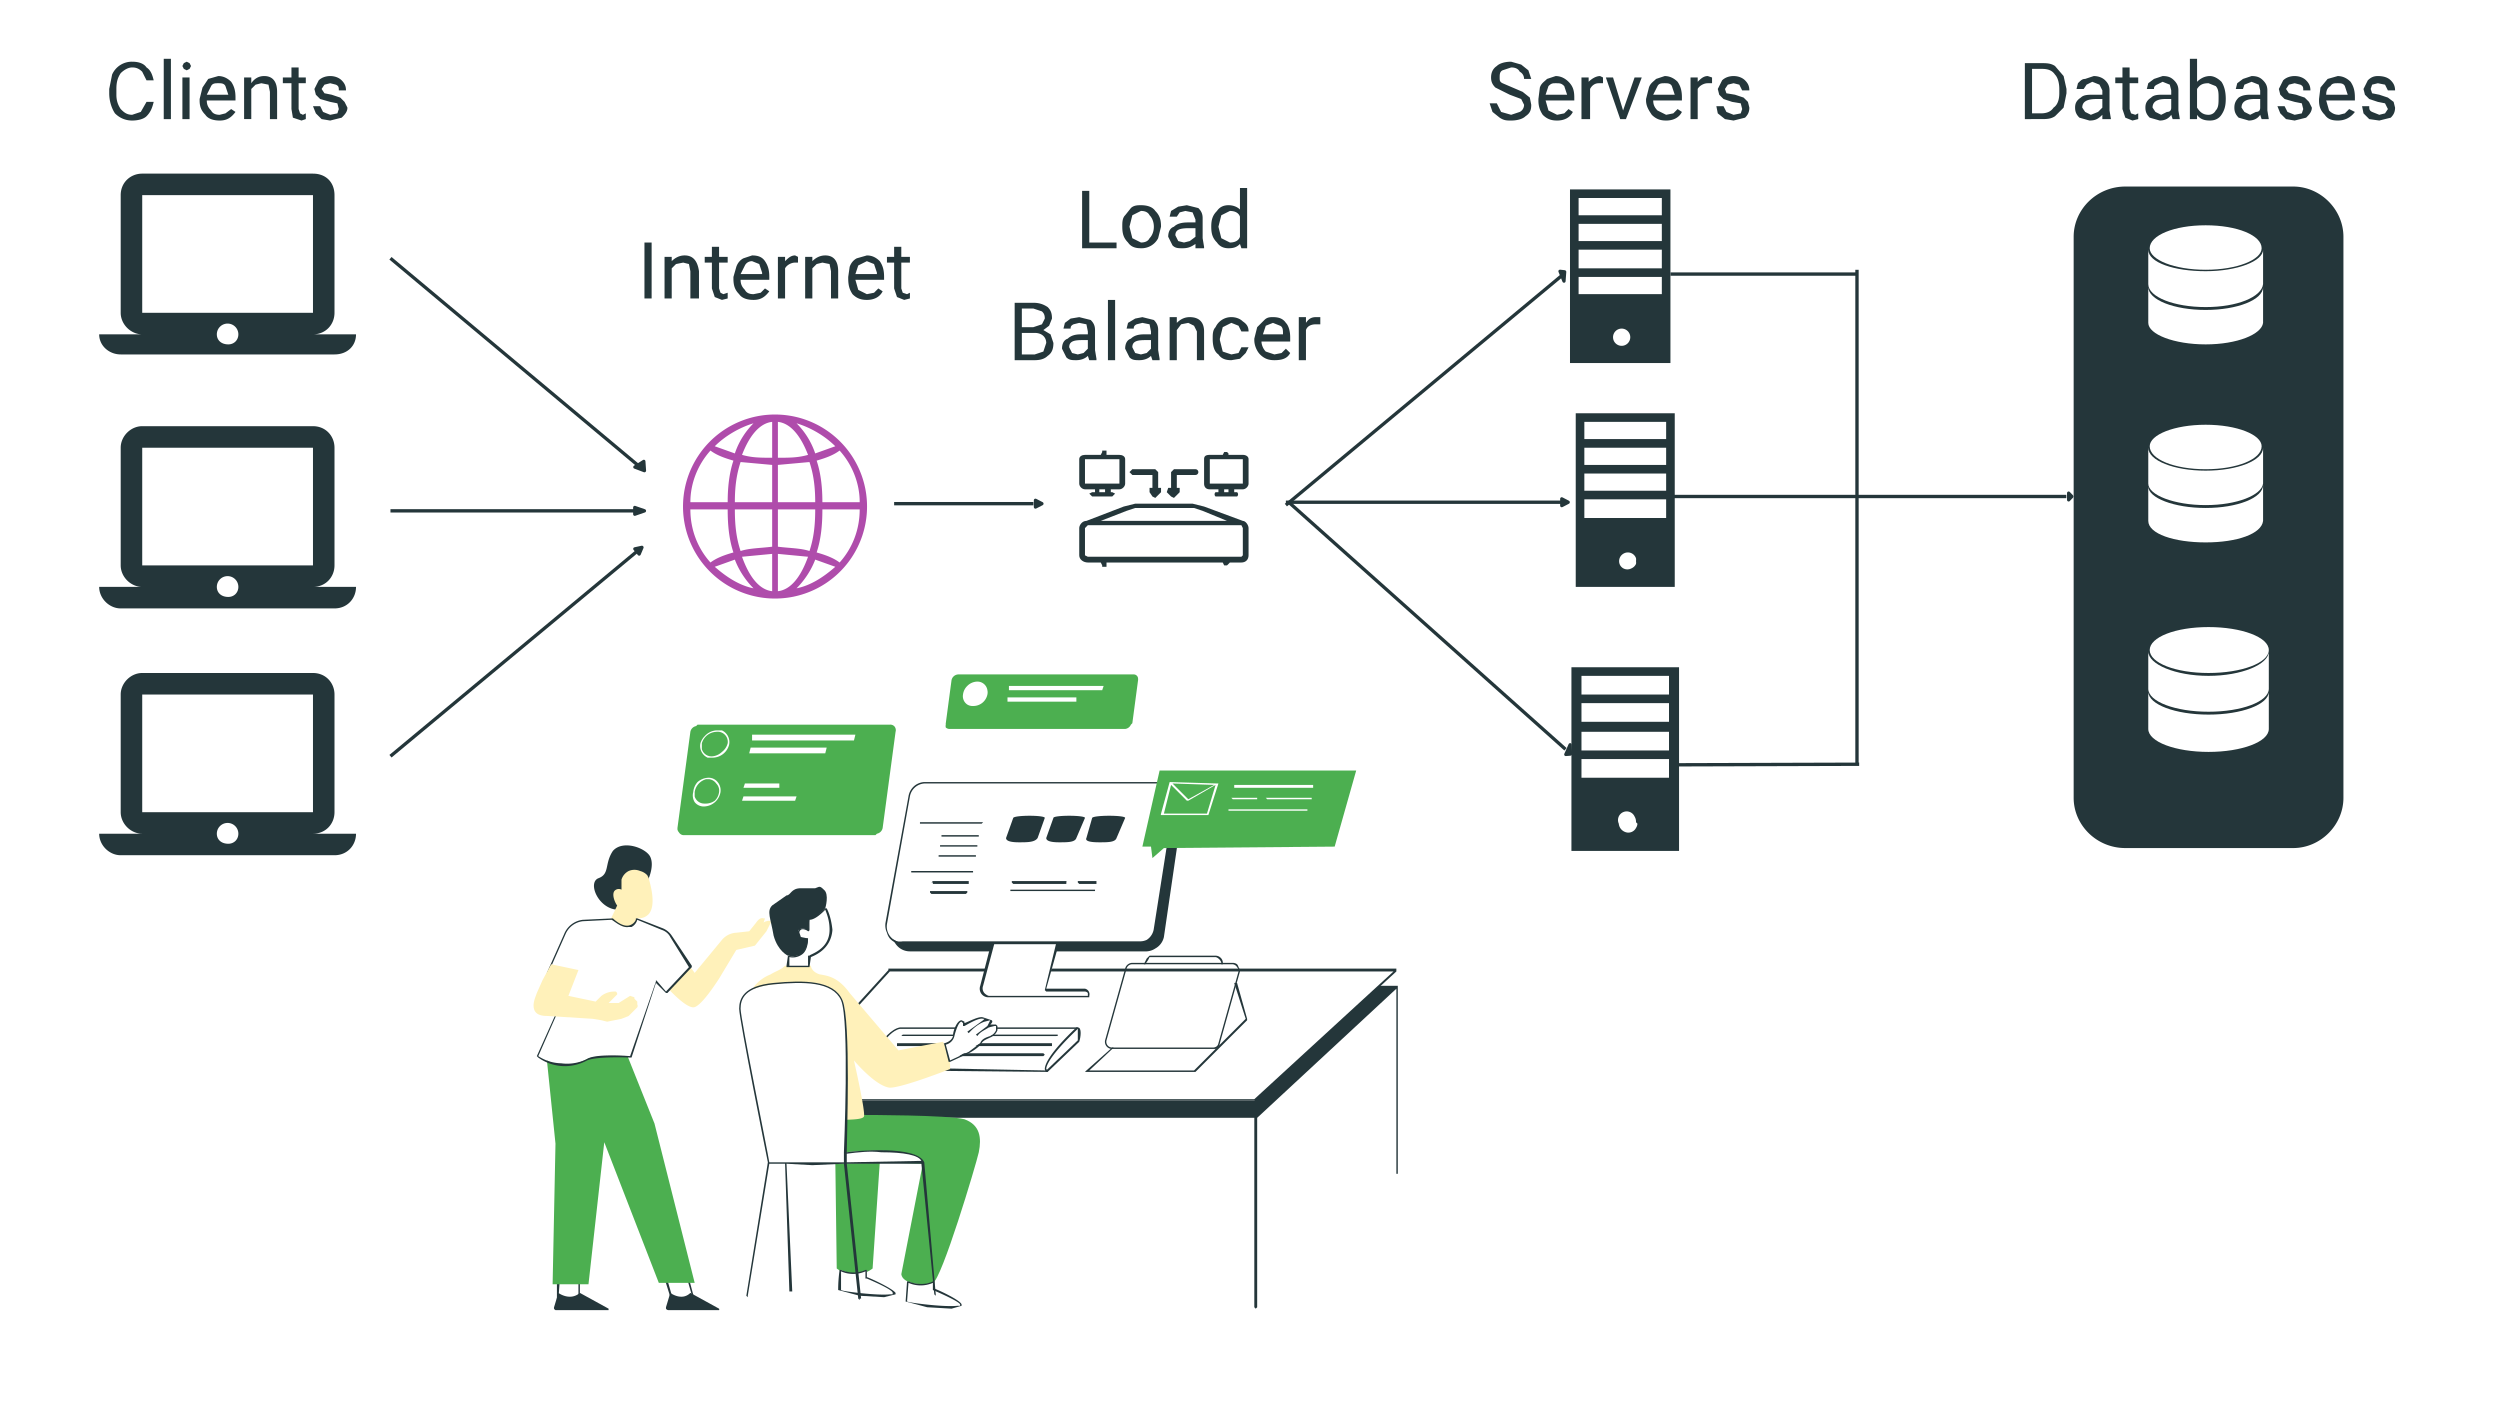
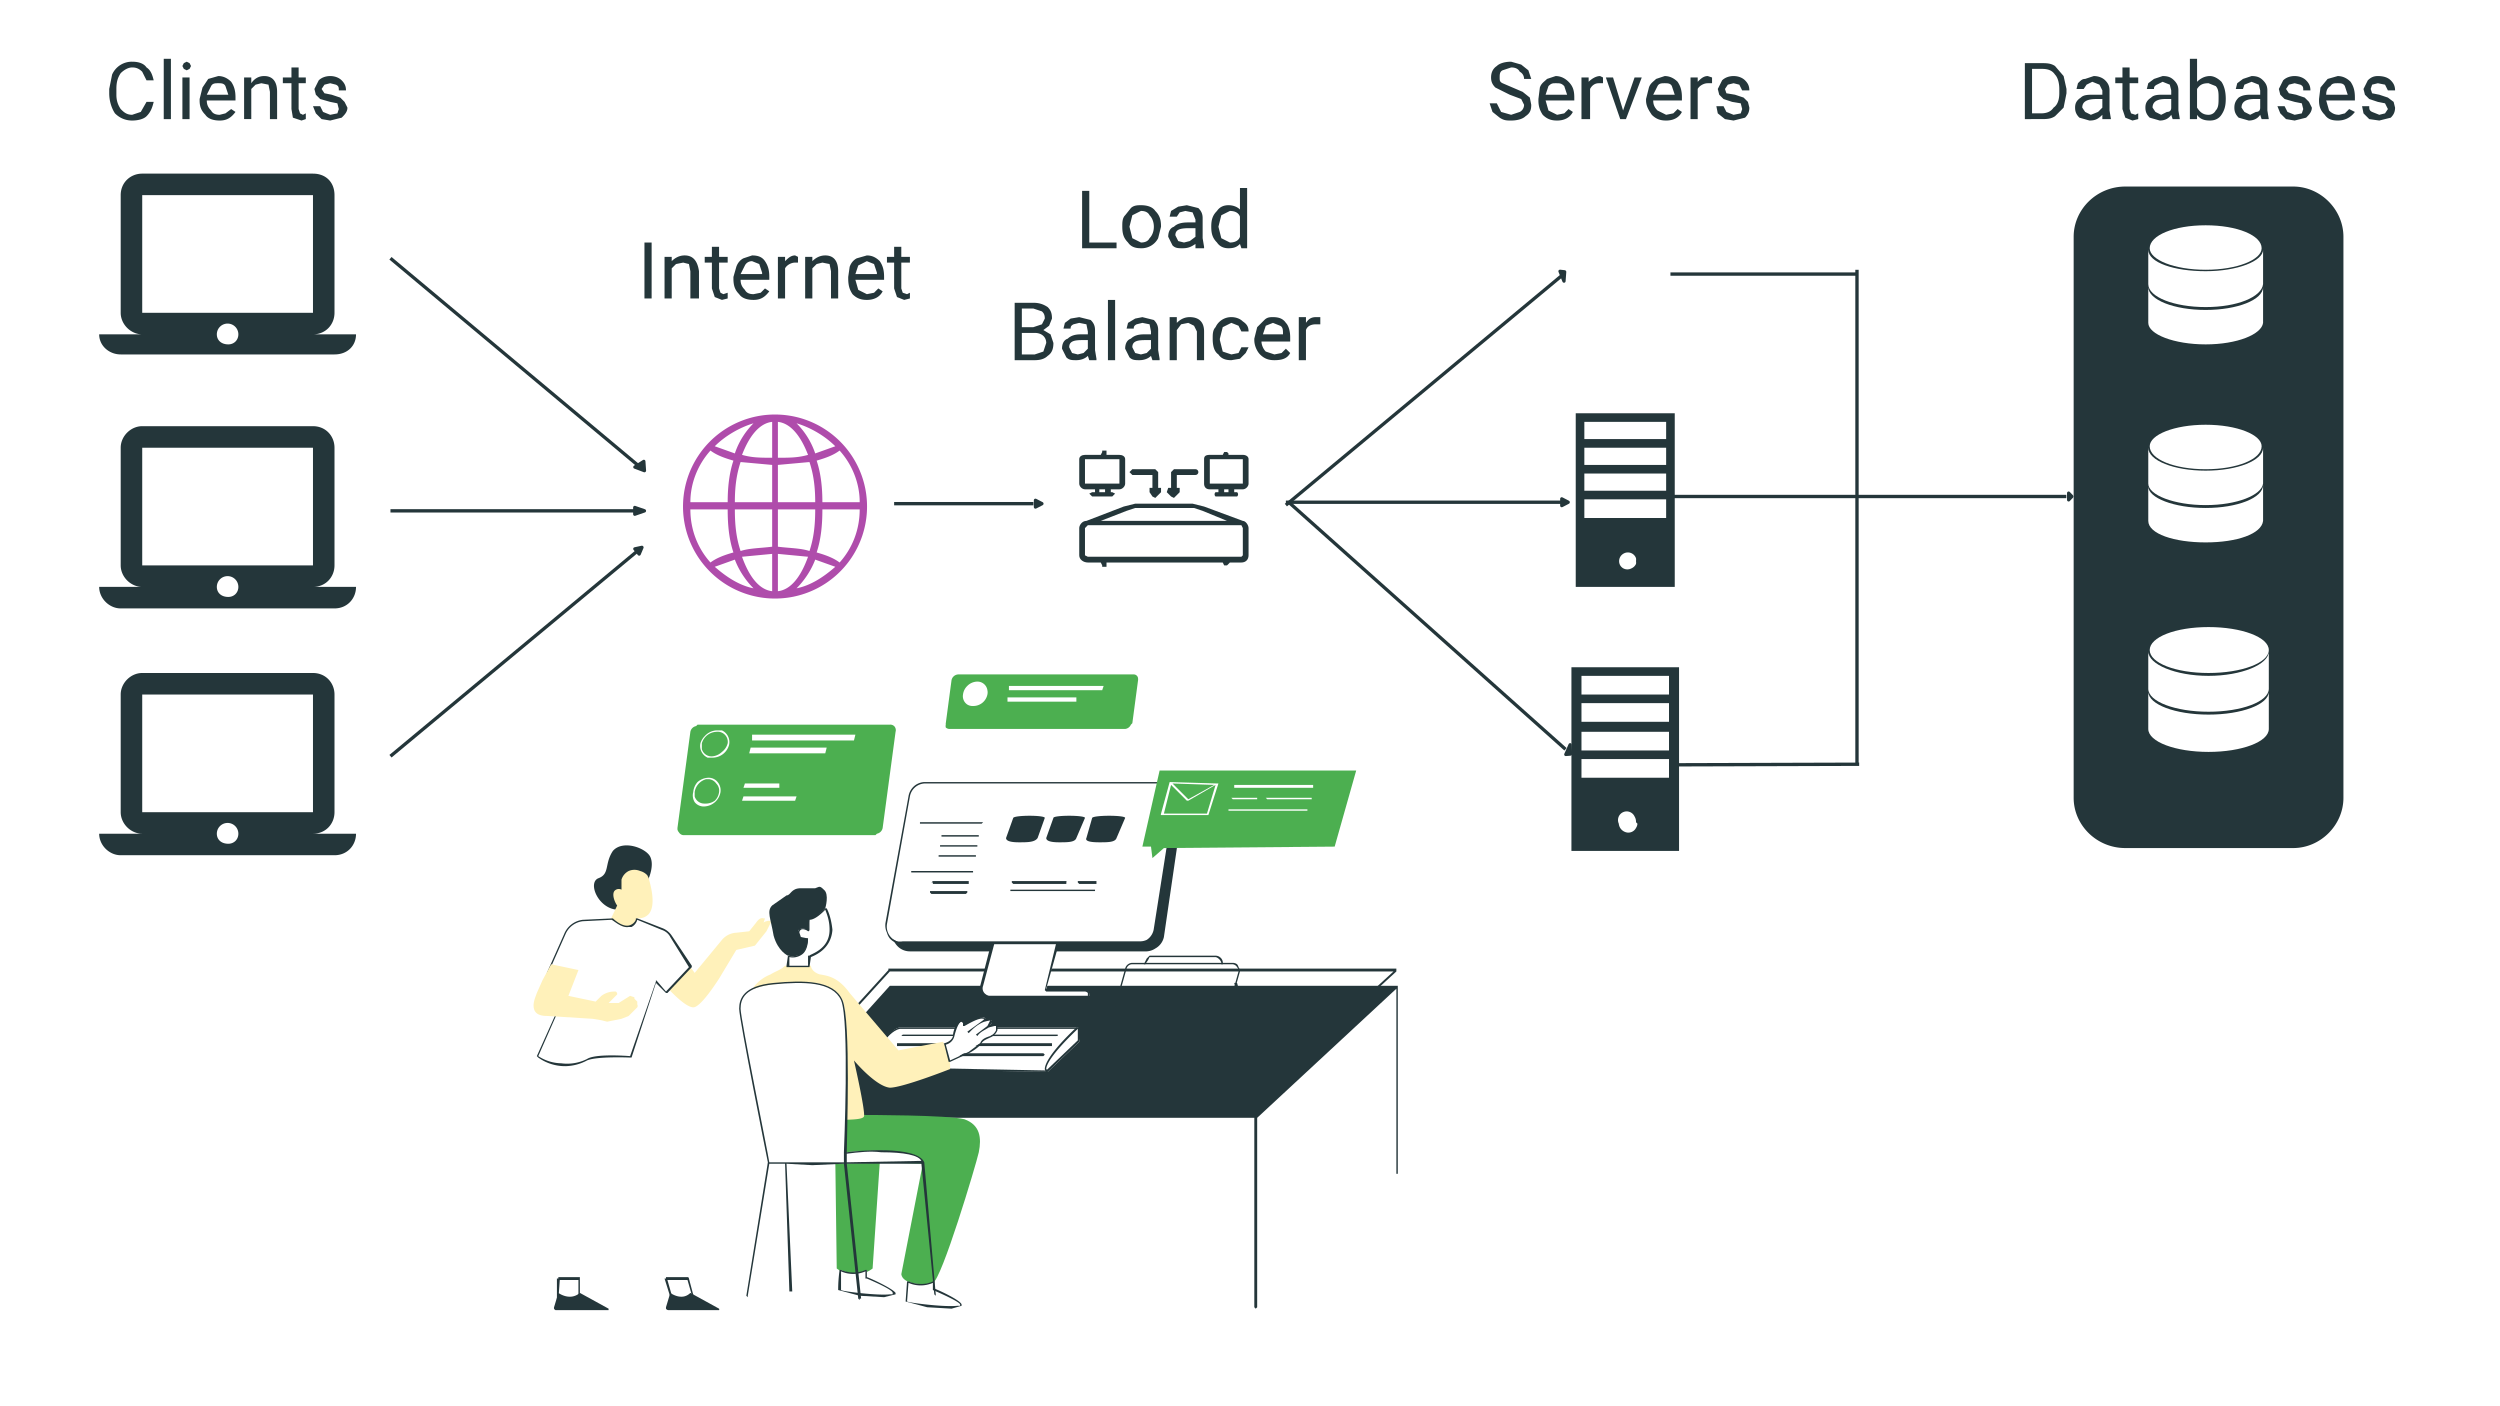
<svg xmlns="http://www.w3.org/2000/svg" width="2240" viewBox="0 0 1680 980" height="1260" version="1.0">
  <path fill="#FFF" d="M-168-94h2016v1134H-168z" />
  <path fill="#FFF" d="M-168-94h2016v1134H-168z" />
  <path fill="#FFF" d="M-168-94h2016v1134H-168z" />
  <path fill="#FFF" d="M-168-94h2016v1134H-168z" />
  <path fill="#24363A" d="M943 687H589l-82 91v1h336v132l1 1 1-1V779l97-90v129h1V687zm0 0" />
  <path fill="#FFF" d="M452 907h-15l-4-16h15zm-94 0h14l1-16h-15zm0 0" />
  <g clip-path="url(#a)">
    <path fill="#24363A" d="M470 913h-35a2 2 0 01-2-1v-1l3-10s8 6 14 0l20 11a1 1 0 010 1zm-77-1l-20-11c-7 6-15 0-15 0l-3 10a2 2 0 000 1 2 2 0 001 1h37v-1zm0 0" />
  </g>
  <path fill="#24363A" d="M452 907h-15l-5-16h1v-1h15a1 1 0 011 1l4 15v1h-1zm-14-1h14l-4-14h-14zm-66 1h-15v-16h1v-1h15v17h-1zm-14-1h14v-14h-13zm0 0" />
-   <path fill="#FFF" d="M843 767H507l81-91h354zm0 0" />
  <path fill="#24363A" d="M843 767H506v-1l82-90v-1h354v2l-98 90h-1zm-335-1h335l97-89H589zm0 0" />
  <path fill="#FFF" d="M585 726s5-9 11-10h124c2 1 1 10 1 10l-22 21-103-2zm0 0" />
  <path fill="#24363A" d="M699 747l-103-1v-1l-12-19v-1s6-8 12-9h124c3 0 2 7 1 10l-22 21zm-102-3l101 2 22-21v-8H596c-5 1-10 7-11 9zm0 0" />
  <path fill="#4CAF50" d="M571 777s59 0 70 3c11 4 12 13 10 23-2 9-26 89-32 91-7 2-21 1-22-6l15-77-30-1-5 74s-12 10-25 0l-1-76-18 1c-3-1 25-33 25-33zm0 0" />
  <path fill="#FFF" d="M573 885v6s21 8 19 11-38-1-38-3l1-14c10 5 18 0 18 0zm0 0" />
  <path fill="#24363A" d="M585 904l-17-1-15-4a98 98 0 011-14h1c10 4 17 0 17 0h1v5c3 1 18 8 20 11v1l-8 2zm-30-5c1 1 26 4 34 3h2v-1c0-2-11-7-18-10h-1v-5a21 21 0 01-17 0v13zm0 0zm0 0zM400 634c-14 0-22-19-14-22s4-10 10-19c7-8 23-2 26 4s-1 15-1 15-7 21-21 22zm305 88H597l1-1h108v1h-1zm-3 6v-1H594v1h-1 1v1h108v-1zm-5 7l-1-1H589a1 1 0 00-1 1l1 1h107l1-1zm276 158l1-170s-1-10-10-10-10 10-10 10v1h-2l-1-1s1-13 13-13c11 0 13 13 13 13v170a1 1 0 011 1v8h-7l1-9h1zm0 0" />
  <path fill="#FFF" d="M972 704l-1 5c-1 4-5 5-11 7-6 1-5 4-9 5s-3-4-3-4a16 16 0 015-10 16 16 0 0110-4l1-2zm0 0" />
  <path fill="#24363A" d="M1065 902h-77a8 8 0 017-7c7-1 18-6 22-15 5-9 15 2 15 2v12c7-1 17-6 20-14 5-9 15 2 15 2s1 20-2 20zm0 0" />
  <path fill="#FFF" d="M1034 836l1 28-1 24c-9 3-25-1-25-1l-10-60-5-27c-2-16 3-100 3-100s24-15 34-7 16 15-1 101c-1 6 2 23 4 42zm0 0" />
  <path fill="#24363A" d="M1025 890a81 81 0 01-17-2 8439 8439 0 00-14-88c-2-16 2-97 3-100v-1c1 0 24-15 34-7 9 8 17 14 0 102-1 4 0 11 1 20l2 22a562 562 0 001 28l-1 24v1l-9 1zm-16-3c3 0 16 3 24 1l1-24a186 186 0 00-1-28l-2-22c-1-9-2-16-1-20 16-88 9-94 0-101-8-7-29 6-32 7 0 6-5 85-3 100l4 27 10 60zm25 1zm0 0" />
  <path fill="#FFF" d="M1052 692c10 7 16 14 7 101-1 6 4 23 6 41 3 20 3 53 3 53-8 3-24 2-24 2l-20-87c-4-16-5-100-5-100s22-17 33-10zm0 0" />
  <path fill="#24363A" d="M1052 890a91 91 0 01-9-1l-20-87c-3-16-5-97-5-100v-1c1 0 23-17 34-9 10 6 17 12 7 101l3 20a370 370 0 017 74c-5 2-12 3-17 3zm-8-2c3 0 16 1 24-2l-3-52-4-21-3-20c10-89 3-94-7-100-9-7-29 7-32 9 0 6 2 85 5 99l20 87zm0 0" />
  <path fill="#FFF" d="M1059 705c3 3 5 9 3 15l-1 8c0 4-5 1-5 1a16 16 0 01-5-20zm-35-141a61 61 0 0012 23l-17 27-10-24c2-9-5-19-5-19zm0 0" />
  <path fill="#FFF" d="M994 551c1-4 6-10 21-9 17 1 11 10 10 25 0 14-24 13-24 13-9-1-8-24-7-29zm0 0" />
  <path fill="#4CAF50" d="M1075 662c0 7-8 45-12 50h-7l-6-3v-2l-12 1h-5c-26 1-36-3-36-3l-1-4c1-15 5-20 4-23l-4-17-3 12-2 2-18 30-7-1-3-3c1-2 6-25 13-38 2-5 7-56 12-63 4-6 21-10 21-10v1a8 8 0 003 3 8 8 0 006 2 30 30 0 0018-9s17 1 25 12c7 9 14 56 14 63zm0 0" />
  <path fill="#FFF" d="M1009 572c6 0 16-7 16-7 0 23-20 25-28 22s-3-21-3-21c0 4 2 5 2 5 5-3 8 0 13 1zm22-26c-4-10-24-13-32-2 0 0 10-6 23 0l2 2v2c0 2-2 4-4 6-7 6 5 11 5 11s13-3 6-19zm0 0" />
-   <path fill="#4CAF50" d="M428 894l-38-98-11 99h-25l2-98-7-68 14-1h1l22-1v1h17l22 55 28 111zm0 0" />
  <path fill="#FFF1BA" d="M506 643l-3 6-8 10-13 3-12 20c-13 20-17 20-18 20-5 0-15-10-21-17l-8-9v-1l18-13 12 16 19-23a14 14 0 0110-5l9-1 4-5c1-1 3-5 6-4h1l-1 3a4 4 0 012-1 4 4 0 013 0zm-85-6c-2 2-4 3-8 3l-2 13-20-5 8-17c-1-1-4-7-2-10a4 4 0 015-1v-7a10 10 0 015-6 10 10 0 018 0 10 10 0 015 3l1 2c0 1 6 18 0 25zm0 0" />
  <path fill="#FFF" d="M450 674l-17 18-7-8-18 52s-24-1-30 2a32 32 0 01-24 3l-10-5 26-59-20 1 12-27a16 16 0 0113-9l21-2v1s6 6 11 5a7 7 0 005-3l1-2 18 7a13 13 0 016 5zm0 0" />
  <path fill="#24363A" d="M363 743a32 32 0 01-19-6l-1-1 26-58-19 1v-1l12-27a16 16 0 0113-10l21-1s6 6 11 5a7 7 0 005-4v-1h1l18 7a14 14 0 016 5l14 21v1l-17 18h-1l-7-7-17 52h-1s-23-1-30 2a33 33 0 01-15 4zm-19-7a30 30 0 0016 5 31 31 0 0018-3c6-4 30-2 30-2l18-52v-1l1 1 6 7 16-17-13-21c-1-2-3-4-6-5l-17-7a8 8 0 01-4 5h-2c-5 1-11-5-12-5l-20 1a15 15 0 00-12 9l-12 27 19-1zm0 0" />
  <path fill="#FFF1BA" d="M413 702l-6 6-5 2-10 2-4-1-6-1-32-2c-4 0-8-1-9-5s1-8 2-11l4-9 6-11 19 4-7 18 19 4 4-4a15 15 0 019-3h1a2 2 0 011 2l-1 1-2 2-3 3h7l8-5 3 1v1l2 2v2a2 2 0 010 2zm81-14a28 28 0 0112-9c3-2 7-3 10-6h18s0 4 6 6c6 1 13 2 21 13l34 40 31-6a33 33 0 015 19s-33 13-42 13c-10-1-25-19-25-19s8 35 7 39c-1 3-15 2-28 3-12 1-35-2-35-2zm0 0" />
  <path fill="#FFF" d="M504 810s-19-100-19-107c0-8 4-15 23-17 20-3 41-3 48 11 6 14 2 106 2 106s50-5 54 7c0 0-108 2-108 0zm0 0" />
  <path fill="#24363A" d="M613 810c-5-12-48-8-54-7 0-10 3-92-3-106s-27-14-48-12-24 11-24 18 19 102 20 107l-15 93 1 1v-1l15-92h11l3 89h2l-4-89 18 1 22-1 10 94 1 1v-1h1l-10-94h52l9 91 1 1v-1zm-108 0c-1-7-20-100-20-107s3-15 23-17c21-2 41-2 47 11 6 14 2 105 2 106v7h-52zm54 0v-6c8-1 16-2 24-1 16 0 26 2 28 6l-52 1zm-41-144s-7-3-10-14c-2-12-5-17-1-21l10-7c3 0 3-5 10-5h10c3-1 3-2 6 1 4 3 1 13 1 13l-5 20-10 17zm0 0" />
  <path fill="#FFF" d="M532 654s-7 1-7-4 7-2 7-2l1-8c4 1 11-7 11-7l4 15c-1 15-15 18-15 18l-1 8-14-1v-7c14 3 14-12 14-12zm0 0" />
  <path fill="#24363A" d="M532 674h-15v-1l1-7c4 1 7 0 9-2 4-2 4-7 4-9l-5-1a4 4 0 01-1-4v-1l1-2h6v-8h1c3 1 9-4 11-6h1s3 5 4 15c-1 14-13 18-15 19l-1 7h-1zm-13-1h13v-7h1c0-1 14-4 14-18 0-5-1-9-3-14-2 2-7 7-11 7v7a1 1 0 01-1 1c-1-1-4-2-5-1a2 2 0 00-1 2l1 3 5 1c0 1 0 8-4 11a11 11 0 01-9 2zm0 0" />
  <path fill="#FFF" d="M627 727s5-1 6-5 4-10 6-10 1 3 1 3 10-6 14-6c4 1 1 2 1 2h5c1 1-2 5-2 5s5-3 5-1c1 2-1 6-4 7s-5 2-7 5a862 862 0 00-21 13zm0 0" />
  <path fill="#24363A" d="M793 564l-13 89a12 12 0 01-6 8 12 12 0 01-6 2H603a12 12 0 01-9-4 12 12 0 01-3-10l16-89a12 12 0 017-9 12 12 0 014-1h163a12 12 0 018 4 13 13 0 012 3 12 12 0 012 7zm0 0" />
  <path fill="#FFF" d="M706 657l-8 33h27a3 3 0 013 3 3 3 0 010 1h-70a5 5 0 01-3-1 6 6 0 01-2-3 6 6 0 010-3l8-31 45 1zm0 0" />
  <path fill="#24363A" d="M728 695h-70a6 6 0 01-6-8l8-31h1a360 360 0 0146 1l-9 32h27a4 4 0 013 5v1zm-66-38l-8 30a5 5 0 002 6 5 5 0 002 1h69v-2a3 3 0 00-2-1h-27l-1-1 8-33h-43zm0 0" />
  <path fill="#FFF" d="M763 657H598a11 11 0 01-6-2 12 12 0 01-4-3 11 11 0 01-1-8l15-89a11 11 0 014-7 11 11 0 017-3h163a12 12 0 017 3 11 11 0 012 2 12 12 0 012 6 11 11 0 010 3l-13 88a11 11 0 01-5 8 11 11 0 01-6 2zm0 0" />
  <path fill="#24363A" d="M763 658H598a12 12 0 01-9-4 11 11 0 01-2-4 12 12 0 01-1-7l16-88a12 12 0 015-8 12 12 0 016-2h163a13 13 0 015 1 13 13 0 014 3 12 12 0 013 6 12 12 0 010 4l-13 88a12 12 0 01-8 10 12 12 0 01-4 1zM613 546a11 11 0 00-10 9l-16 89a11 11 0 007 12 12 12 0 004 0h165a11 11 0 005-1 11 11 0 005-8l14-89a10 10 0 00-2-6 11 11 0 00-6-5 11 11 0 00-3-1zm0 0" />
  <path fill="#24363A" d="M654 573l-1 1h-43v-1h44zm-8 34h-42a1 1 0 000 1h43v-1h-1zm4-25h-25v1h26v-1h-1zm-1 7h-25v1h26v-1h-1zm-1 7h-25v1h26v-1h-1zm-4 18h-25l-1 1h1v1h25v-2zm-2 7h-25v1l1 1h24l1-1v-1h-1zm55-51l-5 14c-2 3-7 3-13 3s-9-1-9-3l5-14c1-2 22-2 22 0zm6 0l-5 14c0 2 3 3 9 3s11 0 12-3l6-14c0-2-22-2-22 0zm27 0l-4 14c-1 2 2 3 9 3 6 0 11 0 12-3l6-14c0-2-22-2-23 0zm3 45v1h-12l-1-1v-1h13v1zm-58 1h37v-1a1 1 0 000-1h-38v1l1 1zm57 4h-59v1h59v-1zm0 0" />
  <path fill="#4CAF50" d="M914 537l-15 53-119 1-8 7-1-8h-6l12-53zm0 0" />
-   <path fill="#FFF" d="M818 546h-1c0-1 0 0 0 0l-33-1-6 22a1 1 0 000 1h33l7-22zm-3 1l-18 10-11-11zm-5 20h-30l5-20 11 11h1l19-11zm74-19v1h-55v-2h55v1zm-4 17h-55v-1h55v1zm3-9v1h-31l-1-1h32zm-56 0h18v1h-17l-1-1zm0 0" />
+   <path fill="#FFF" d="M818 546h-1c0-1 0 0 0 0l-33-1-6 22a1 1 0 000 1h33l7-22zm-3 1l-18 10-11-11zm-5 20h-30l5-20 11 11h1l19-11zm74-19v1h-55v-2h55v1zm-4 17h-55v-1h55v1zm3-9v1h-31l-1-1h32zm-56 0h18v1h-17l-1-1m0 0" />
  <path fill="#4CAF50" d="M593 510l-9 67a5 5 0 01-4 4l-1 1H445a4 4 0 01-3-2 4 4 0 01-1-2v-1l9-67a5 5 0 014-4l1-1h134a4 4 0 013 1 4 4 0 011 4zm165-40H637a5 5 0 00-5 4l-4 30a3 3 0 000 1 4 4 0 000 2 4 4 0 003 1h122a5 5 0 004-3l1-1 4-30a4 4 0 000-1 3 3 0 00-3-3h-1zm0 0" />
  <path fill="#24363A" d="M814 731h-70a5 5 0 01-5-4 5 5 0 010-2l14-50a5 5 0 012-3 5 5 0 013-1h70a5 5 0 013 1 5 5 0 011 2 5 5 0 011 3l-14 50a5 5 0 01-3 4h-2zm14-59h-70a4 4 0 00-4 3l-14 50a4 4 0 004 5h70a4 4 0 003-1 4 4 0 001-2l14-50a4 4 0 00-1-3 4 4 0 00-3-2zm-75 3zm0 0" />
  <path fill="#24363A" d="M802 747h-77l1-1 18-16h1l-1 1-16 15h73l36-36-8-25h2l7 25v1l-36 36zm-36-75l2-4 2-2h46a5 5 0 013 1 5 5 0 012 5h-1v-1a4 4 0 00-1-2 4 4 0 00-1-1 4 4 0 00-2-1h-46l-1 2-2 3h-1zm0 0" />
  <path fill="#FFF" d="M657 484a10 10 0 01-10 8 7 7 0 01-4-1 7 7 0 01-3-7 10 10 0 013-6 10 10 0 017-3 7 7 0 017 6 7 7 0 010 3zm81-6h-66v3h65zm-19 8h-48v3h48zm-242 33a9 9 0 00-5-10h-4a12 12 0 00-8 4 12 12 0 00-3 5 9 9 0 005 10h4a12 12 0 0011-9zm-3-7a7 7 0 012 6 11 11 0 01-4 6 11 11 0 01-6 3 7 7 0 01-8-5v-4a11 11 0 0110-8 7 7 0 016 2zm-3 40a9 9 0 00-2-7 8 8 0 00-6-3 12 12 0 00-8 3 12 12 0 00-3 7 9 9 0 001 7 8 8 0 007 3 12 12 0 0011-10zm-3-6a7 7 0 012 6 10 10 0 01-3 6 11 11 0 01-7 2 7 7 0 01-7-5v-3a11 11 0 018-9h2a7 7 0 015 3zm97-34h-72v4h71zm-20 9h-53l-1 4h53zm-33 25h-24l-1 3h25zm12 9h-37l-1 3h37zm0 0" />
  <path fill="#24363A" d="M632 912l-17-1-15-4 1-14h1c10 4 17 0 17 0h1v5c3 1 18 8 19 11v1l-7 2zm-31-5c2 1 26 4 35 3h2v-1c-1-2-12-7-19-10v-5a21 21 0 01-17 0l-1 13zm0 0zm0 0zm63-192l-1-1h-4c1-1 2-2 1-3l-3-1-3-1c-3-1-10 3-13 4v-1l-2-1c-3 0-6 7-6 11-1 4-6 5-6 5v1l3 12h1l13-6c2-1 7-4 9-7 1-2 4-3 6-4a9 9 0 005-5v-3zm-1 3a8 8 0 01-4 4c-3 1-6 2-7 5l-8 6-13 6-3-11a8 8 0 006-6c1-4 3-10 5-10l1 1v2h1c2-1 10-6 13-5h1l-1 1-11 8 1 1s5-6 11-8l4-1-2 4-8 6 1 1c2-3 5-4 8-6l4-1h1v3zm36 29h-1a3 3 0 01-1-2c0-3 3-11 22-29h1v1c-20 19-22 26-22 28l1 1v1zm0 0" />
  <path fill="#FFF" d="M1110 653v1h1l3-3-1-1h-4v1l1 1c-4 2-7 5-7 9l1 1c0-4 3-8 6-9zm2-2l-1 2v-2zm18 16l-1-1c-1 4-3 7-6 9l-1-1h-1l-2 3 4 1v-2c4-2 6-5 7-9zm-10 10l2-2v2zm8-19h-1l-1 1 3 2h1v-4h-1c-2-3-6-6-10-7v1c4 1 7 3 9 7zm1 2l-1-1 1-1zm-23 10v-1l-2-2-1-1v1l-1 3 1 1h1c2 3 6 6 10 7v-1c-4-1-7-3-9-7h1zm-2-2l1 1-2 1zM944 469h144v441H944V469" />
  <g clip-path="url(#g)">
    <path fill="#24363A" d="M187 233c9 0 15-7 15-15v-82c0-9-6-15-15-15H68c-8 0-15 6-15 15v82c0 8 7 15 15 15H38c0 8 7 14 15 14h149c9 0 15-6 15-14zM68 136h119v82H68zm60 104c-5 0-8-3-8-7a7 7 0 0115 0c0 4-3 7-7 7zm0 0" />
  </g>
  <path transform="matrix(1.724 1.442 -1.498 1.791 241 180)" fill="none" d="M0 0h100" stroke="#24363A" />
  <path stroke-linecap="round" transform="matrix(1.724 1.442 -1.498 1.791 418 328)" fill="#24363A" stroke-linejoin="round" d="M-2-2l2 2-3 1zm0 0" stroke="#24363A" />
  <path transform="matrix(2.258 0 0 2.335 592 351)" fill="none" d="M0 0h43" stroke="#24363A" />
  <path stroke-linecap="round" transform="matrix(2.258 0 0 2.335 695 351)" fill="#24363A" stroke-linejoin="round" d="M-2-1l2 1-2 1zm0 0" stroke="#24363A" />
  <path transform="matrix(1.729 -1.438 1.493 1.795 865 352)" fill="none" d="M0 0h111" stroke="#24363A" />
  <path stroke-linecap="round" transform="matrix(1.729 -1.438 1.493 1.795 1061 188)" fill="#24363A" stroke-linejoin="round" d="M-2-1l1 1-2 2zm0 0" stroke="#24363A" />
  <path transform="matrix(2.248 0 0 2.335 865 350)" fill="none" d="M0 0h86" stroke="#24363A" />
  <path stroke-linecap="round" transform="matrix(2.248 0 0 2.335 1064 350)" fill="#24363A" stroke-linejoin="round" d="M-3-1l2 1-2 1zm0 0" stroke="#24363A" />
  <path transform="matrix(1.677 1.497 -1.555 1.742 867 350)" fill="none" d="M0 0h115" stroke="#24363A" />
  <path stroke-linecap="round" transform="matrix(1.677 1.497 -1.555 1.742 1065 527)" fill="#24363A" stroke-linejoin="round" d="M-3-2l2 2-1 1zm0 0" stroke="#24363A" />
  <path transform="matrix(0 2.252 -2.335 0 1263 188)" fill="none" d="M0 0h153" stroke="#24363A" />
  <path transform="matrix(2.253 0 0 2.335 1125 346)" fill="none" d="M0 0h126" stroke="#24363A" />
  <path stroke-linecap="round" transform="matrix(2.253 0 0 2.335 1415 346)" fill="#24363A" stroke-linejoin="round" d="M-2-1l1 1-1 1zm0 0" stroke="#24363A" />
  <path transform="matrix(2.247 0 0 2.335 1133 191)" fill="none" d="M0 0h58" stroke="#24363A" />
  <g clip-path="url(#h)">
-     <path fill="#24363A" d="M1063 132h70v121h-70zm0 0" />
-   </g>
+     </g>
  <path fill="#FFF" d="M1069 138h58v12h-58zm0 18h58v12h-58zm0 18h58v13h-58zm0 19h58v12h-58zm36 42a6 6 0 11-12 0 6 6 0 0112 0zm0 0" />
  <g clip-path="url(#i)">
    <path fill="#24363A" d="M1067 288h69v121h-69zm0 0" />
  </g>
  <path fill="#FFF" d="M1073 294h57v12h-57zm0 18h57v12h-57zm0 18h57v12h-57zm0 18h57v13h-57zm36 43a6 6 0 010 2 6 6 0 01-3 3 6 6 0 01-6 0 6 6 0 01-2-2 6 6 0 012-8 6 6 0 013-1 6 6 0 016 4 6 6 0 010 2zm0 0" />
  <g clip-path="url(#j)">
    <path fill="#24363A" d="M1064 465h75v128h-75zm0 0" />
  </g>
  <path fill="#FFF" d="M1071 471h61v13h-61zm0 19h61v13h-61zm0 20h61v13h-61zm0 19h61v13h-61zm39 45a6 6 0 01-1 3 6 6 0 01-7 3 7 7 0 01-4-3 7 7 0 01-1-3 6 6 0 0111-5 7 7 0 011 4l1 1zm0 0" />
  <path transform="matrix(2.246 -.007 .007 2.335 1132 533)" fill="none" d="M0 0h59" stroke="#24363A" />
  <path fill="#AF4CAB" d="M513 289a64 64 0 10-8 128 64 64 0 008-128zm25 96c3-9 4-19 4-30h26c0 14-5 27-14 37-4-3-9-5-16-7zm-74 7c-9-10-14-23-14-37h26c0 11 1 21 4 30-7 2-12 4-16 7zm16-71c-3 9-4 19-4 29h-26c0-13 5-26 14-36 4 3 9 5 16 7zm27 29h-26c0-10 1-19 4-28l22 2zm0 5v26c-8 1-16 1-22 3-3-9-4-18-4-29zm4 0h26c0 11-1 20-4 29-6-2-14-2-22-3zm0-5v-26l22-2c3 9 4 18 4 28zm0-31v-25c9 1 16 10 21 23-7 2-13 2-21 2zm-4-25v25c-8 0-14 0-21-2 5-13 12-22 21-23zm0 92v26c-9-1-16-10-21-24l21-2zm4 26v-26l21 2c-5 14-12 23-21 24zm31-62c0-10-1-20-4-29 7-2 12-4 16-7 9 10 14 23 14 36zm9-39l-14 5c-3-9-8-16-13-21 10 3 20 9 27 16zm-70 5l-14-5c7-7 17-13 27-16-5 5-10 12-13 21zm-14 79l14-5c3 8 8 15 13 20-10-2-19-8-27-15zm70-5l14 5c-8 7-17 13-27 15 5-5 10-12 13-20zm0 0" />
  <g clip-path="url(#m)">
    <path fill="#24363A" d="M835 363l-27-10-8-2h-40l-8 2-26 10c-3 0-5 3-5 5v19c0 3 3 5 6 5h9l1 2v1h3v-3h81l1 2h2l1-1 1-1h8c3 0 5-2 5-5v-19c0-2-2-5-4-5zm-81-7l6-2h41l6 2 17 7h-88zm81 31l-1 1H727l-2-1v-19l2-2h107l1 2zm0 0" />
  </g>
  <g clip-path="url(#n)">
    <path fill="#24363A" d="M725 341h7v2h-2l-2 1 2 2h14l2-2-2-1h-1v-2h6c2 0 4-2 4-4v-17c0-2-2-3-4-3h-9v-3h-3v1l-1 2h-11c-2 0-4 1-4 3v17c0 2 2 4 4 4zm10 2v-2h4v2zm-10-23h24v17h-24zm0 0" />
  </g>
  <g clip-path="url(#q)">
    <path fill="#24363A" d="M835 317h-10v-1l-1-1h-2l-1 2h-9c-3 0-4 1-4 3v17c0 2 1 4 4 4h6v2h-2a2 2 0 000 3h15a2 2 0 000-3h-2v-2h6c2 0 4-2 4-4v-17c0-2-2-3-4-3zm-13 26v-2h3v2zm13-6h-23v-17h23zm0 0" />
  </g>
  <path fill="#24363A" d="M756 329l2 2h14v9h-2v3l2 3 2 1 1-1 3-3v-3h-2v-11l-2-2h-16l-2 2zm29 17l2 1 1-1 3-3v-3h-2v-9h13a2 2 0 000-4h-15l-2 2v11h-2l-1 3zm782 245h-117c-20 0-36-16-36-35V165c0-19 16-35 36-35h117c19 0 35 16 35 35v391c0 19-16 35-35 35" />
  <g clip-path="url(#w)">
    <path fill="#FFF" d="M1466 199v1-1zm80 0v1-1zm0 1c0 9-18 16-40 16s-40-7-40-16v25c0 8 18 15 40 15s39-7 40-15v-1zm0 0" />
  </g>
  <g clip-path="url(#A)">
    <path fill="#FFF" d="M1466 173zm80 0v1-1zm0 1c0 8-18 15-40 15s-40-6-40-15v24c0 9 18 16 40 16s39-7 40-16zm0 0" />
  </g>
  <g clip-path="url(#C)">
    <path fill="#FFF" d="M1545 173c0 8-17 15-39 15s-39-7-39-15c0-9 17-16 39-16s39 7 39 16zm0 0" />
  </g>
  <g clip-path="url(#I)">
    <path fill="#FFF" d="M1466 338zm80 0zm0 0c0 9-18 16-40 16s-40-7-40-15v24c0 9 18 15 40 15s39-6 40-15zm0 0" />
  </g>
  <g clip-path="url(#M)">
    <path fill="#FFF" d="M1466 311v1-1zm80 0v1-1zm0 1c0 9-18 16-40 16s-40-7-40-16v25c0 8 18 15 40 15s39-7 40-15v-1zm0 0" />
  </g>
  <g clip-path="url(#O)">
    <path fill="#FFF" d="M1545 311c0 9-17 16-39 16s-39-7-39-16c0-8 17-15 39-15s39 7 39 15zm0 0" />
  </g>
  <g clip-path="url(#T)">
    <path fill="#FFF" d="M1466 481zm84 0v1-1zm0 1c0 9-19 16-42 16s-42-7-42-16v26c0 9 19 16 42 16s42-7 42-16v-1zm0 0" />
  </g>
  <g clip-path="url(#W)">
    <path fill="#FFF" d="M1466 453v1-1zm84 0v1-1zm0 1c0 9-19 17-42 17s-42-8-42-17v26c0 9 19 16 42 16s42-7 42-16zm0 0" />
  </g>
  <g clip-path="url(#Y)">
    <path fill="#FFF" d="M1550 453c0 9-19 16-42 16s-41-7-41-16 18-16 41-16 42 7 42 16zm0 0" />
  </g>
  <g clip-path="url(#Z)">
    <path fill="#24363A" d="M187 409c9 0 15-7 15-15v-82c0-8-6-15-15-15H68c-8 0-15 7-15 15v82c0 8 7 15 15 15H38c0 8 7 15 15 15h149c9 0 15-7 15-15zM68 312h119v82H68zm60 104c-5 0-8-3-8-7a7 7 0 0115 0c0 4-3 7-7 7zm0 0" />
  </g>
  <g clip-path="url(#aa)">
    <path fill="#24363A" d="M187 581c9 0 15-7 15-15v-82c0-8-6-15-15-15H68c-8 0-15 7-15 15v82c0 8 7 15 15 15H38c0 8 7 15 15 15h149c9 0 15-7 15-15zM68 484h119v82H68zm60 104c-5 0-8-3-8-7a7 7 0 0115 0c0 4-3 7-7 7zm0 0" />
  </g>
  <path transform="matrix(2.255 0 0 2.335 241 356)" fill="none" d="M0 0h76" stroke="#24363A" />
  <path stroke-linecap="round" transform="matrix(2.255 0 0 2.335 418 356)" fill="#24363A" stroke-linejoin="round" d="M-3-1l3 1-3 1zm0 0" stroke="#24363A" />
  <path transform="matrix(1.733 -1.44 1.493 1.796 241 527)" fill="none" d="M0 0h100" stroke="#24363A" />
  <path stroke-linecap="round" transform="matrix(1.733 -1.44 1.493 1.796 418 380)" fill="#24363A" stroke-linejoin="round" d="M-3-1l2 1-2 1zm0 0" stroke="#24363A" />
  <path d="M76 71c-1 4-2 7-5 10-2 2-6 3-10 3-5 0-9-2-12-5-2-3-4-8-4-14v-3l2-10a15 15 0 0114-9c4 0 8 1 10 4 3 2 4 5 5 9h-5l-3-6c-2-2-4-3-7-3s-6 2-8 4c-2 3-3 6-3 11v4c0 4 1 7 3 10 2 2 4 4 8 4l6-2 4-7zm12 12h-5V41h5zm13 0h-5V54h5zm-5-37l1-2 2-1 2 1 1 2-1 2-2 1-2-1-1-2zm26 38c-4 0-8-1-10-4-3-3-4-6-4-10v-1l2-8 4-6 7-2c4 0 7 2 9 4 2 3 3 6 3 11v2h-20c0 3 1 5 3 7 1 2 3 3 6 3l4-1 4-3 3 2c-3 4-6 6-11 6zm-1-26c-2 0-4 0-5 2l-3 6h15l-2-6c-1-2-3-2-5-2zm23-4v4c2-3 5-5 9-5 6 0 9 4 9 11v19h-5V64l-1-5-5-1-4 1-3 3v21h-5V54zm33-7v7h5v4h-5v18l1 3 2 1 2-1v4l-3 1-6-2-1-6V58h-6v-4h6v-7zm28 29l-1-4-5-1-7-2-3-3-1-4 3-6c2-2 5-3 8-3s6 1 8 3 3 4 3 7h-5c0-2 0-3-2-4l-4-1-4 1-2 3 2 3 5 1 6 2 3 3 2 4c0 3-2 5-4 7l-8 2-6-1-4-4-2-5h5l2 4 5 2 5-1 1-3zm218 132h-5v-39h5zm14-29v3c2-2 5-4 9-4 6 0 9 4 10 11v19h-6v-19l-1-5-4-1-5 1-3 3v21h-5v-29zm33-7v7h6v4h-6v18l1 3 2 1 3-1v4l-4 1-5-2-2-6v-18h-5v-4h5v-7zm24 37c-4 0-8-1-10-4-3-3-4-6-4-11v-1l2-7c1-3 3-5 5-6l6-2c4 0 7 1 9 4s3 6 3 11v2h-20c0 3 1 5 3 7 1 2 3 3 6 3l5-1 3-3 3 2c-3 4-6 6-11 6zm-1-27c-2 0-4 1-5 3l-3 6h15v-1l-2-6-5-2zm32 1h-2c-3 0-6 2-7 4v21h-5v-29h5v3c2-2 4-4 7-4l2 1zm10-4v3c2-2 5-4 9-4 6 0 9 4 9 11v19h-5v-19l-1-5-5-1-4 1-3 3v21h-5v-29zm38 30c-4 0-7-1-10-4-2-3-3-6-3-11v-1l1-7c1-3 3-5 5-6l7-2c3 0 6 1 9 4 2 3 3 6 3 11v2h-20l2 7 6 3 5-1 3-3 3 2c-2 4-6 6-11 6zm0-27l-6 3-2 6h15v-1l-2-6-5-2zm24-10v7h6v4h-6v18l1 3 3 1 2-1v4l-4 1-5-2-2-6v-18h-5v-4h5v-7zm131-3h19v4h-24v-40h5zm23-11c0-3 0-6 2-8l4-5c2-2 5-2 7-2 4 0 8 1 10 4 3 3 4 6 4 11l-2 8a13 13 0 01-12 7c-4 0-7-1-9-4-3-3-4-6-4-11zm5 0l2 8 6 3c3 0 5-1 6-3 2-2 3-5 3-8s-1-6-3-8c-1-2-3-3-6-3l-6 3-2 8zm46 15v-3c-3 2-5 3-9 3-3 0-5 0-7-2l-3-6c0-3 1-6 4-7 2-2 5-3 10-3h5v-2l-2-5-5-1-4 1-2 3h-5l1-4 5-3 6-1 8 2c2 2 3 4 3 7v14l1 6v1zm-8-4l4-1 4-3v-6h-4c-7 0-10 1-10 5l2 4 4 1zm19-11c0-5 1-8 4-11 2-3 5-4 8-4s6 1 8 3v-15h5v42h-4l-1-3c-2 2-4 3-8 3-3 0-6-1-8-4-3-3-4-6-4-11zm5 0l2 8 6 3c3 0 6-1 7-4v-14c-1-3-4-4-7-4l-6 3-2 8zm-142 93v-40h13c4 0 7 1 10 3 2 2 3 4 3 8l-2 5-4 3 5 3 2 6c0 4-1 7-4 9-2 2-5 3-9 3zm5-19v15h9l6-2 2-6c0-4-3-7-8-7zm0-4h8l6-2 2-4c0-3-1-4-2-5l-6-2h-8zm47 23l-1-3c-2 2-5 3-8 3s-5 0-7-2l-3-6c0-3 1-6 4-7 2-2 5-3 9-3h5v-2l-1-5-5-1-4 1c-2 1-2 2-2 3h-5l1-4 4-3 6-1 8 2c2 2 3 4 3 7v14l1 6v1zm-8-4l4-1 3-3v-6h-4c-6 0-9 1-9 5l2 4 4 1zm26 4h-5v-42h5zm26 0l-1-3c-2 2-5 3-8 3s-5 0-7-2l-3-6c0-3 1-6 4-7 2-2 5-3 9-3h5v-2l-1-5-5-1-4 1c-2 1-2 2-2 3h-5l1-4 5-3 5-1 8 2c2 2 3 4 3 7v14l1 6v1zm-8-4l4-1 3-3v-6h-4c-6 0-9 1-9 5l2 4 4 1zm25-26v4c3-3 6-4 9-4 6 0 10 3 10 10v20h-5v-20l-2-4-4-2-5 1-3 4v21h-5v-30zm38 26l5-1 2-4h5l-2 4-4 4-6 1c-4 0-7-1-9-4-3-2-4-6-4-11 0-3 0-6 2-8a12 12 0 0111-7c3 0 6 1 8 3 3 2 4 4 4 7h-5l-2-4-5-2-6 3-2 8v1l2 8 6 2zm30 4c-4 0-7-1-10-4-2-2-4-6-4-10v-1l2-8 5-5c2-2 4-2 6-2 4 0 7 1 9 4 2 2 3 6 3 10v3h-20c0 2 1 5 3 7l6 2 5-1 3-3 3 3c-2 4-6 5-11 5zm-1-26l-5 2-2 6h14c0-3 0-5-2-6l-5-2zm33 1h-3c-3 0-6 1-7 4v21h-5v-30h5v4c2-3 4-4 7-4h3zm132-160l-10-5c-2-2-3-4-3-7s1-6 4-8c2-2 6-3 10-3l7 2 5 4 2 6h-5c0-2-1-4-3-5-1-2-3-3-6-3l-6 2c-2 1-2 3-2 5s0 3 2 4l7 3 7 3 5 4 1 5c0 4-1 6-4 8-2 2-6 3-10 3-3 0-5 0-8-2l-5-4-2-6h5l3 6 7 2 6-2c2-1 3-3 3-5l-2-4-8-3zm33 18c-4 0-7-1-10-4-2-3-3-6-3-10v-1l1-8c1-3 3-4 5-6l6-2c4 0 7 2 9 4 3 3 4 6 4 11v2h-20l2 7 6 3 5-1 3-3 3 2c-2 4-6 6-11 6zm-1-26c-2 0-3 0-5 2l-2 6h15l-2-6c-2-2-3-2-6-2zm33 0h-3c-3 0-5 2-6 4v21h-6V54h5v3c2-2 5-4 8-4l2 1zm14 19l8-23h5l-11 29h-4l-10-29h5zm30 7c-4 0-7-1-10-4-2-3-4-6-4-10v-1l2-8c1-3 3-4 5-6l6-2c4 0 7 2 9 4 2 3 3 6 3 11v2h-20c0 3 1 5 3 7l6 3 5-1 3-3 3 2c-2 4-6 6-11 6zm-1-26c-2 0-4 0-5 2l-3 6h15l-2-6c-1-2-3-2-5-2zm33 0h-3c-3 0-6 2-7 4v21h-5V54h5v3c2-2 4-4 7-4l3 1zm21 18l-1-4-6-1-6-2-3-3-1-4 3-6c2-2 5-3 8-3s6 1 8 3 3 4 3 7h-5l-2-4-4-1-4 1-2 3 1 3 6 1 6 2 3 3 1 4c0 3-1 5-3 7l-8 2-6-1-5-4-1-5h5l2 4 5 2 5-1 1-3zm197 7V44h11c4 0 7 0 10 2l6 7 2 9v3l-2 10-6 6c-3 2-6 2-10 2zm5-35v31h6c4 0 7-1 9-4 3-2 4-6 4-10v-3c0-4-1-8-3-10-2-3-5-4-9-4zm49 35v-3c-3 3-5 4-9 4l-7-2c-2-2-3-4-3-7s1-5 4-7c2-2 5-2 10-2h5v-3l-2-4-5-2-4 2-2 3h-5l1-4c2-2 3-3 5-3l6-2c3 0 6 1 8 3s3 4 3 7v14l1 6zm-8-3l5-2 3-3v-6h-4c-7 0-10 2-10 6l2 3 4 2zm27-33v7h6v4h-6v18l1 3 3 1 2-1v4l-4 1-5-2-2-6V58h-5v-4h5v-7zm30 36l-1-3c-2 3-5 4-8 4l-7-2c-2-2-3-4-3-7s1-5 4-7c2-2 5-2 9-2h5v-3l-1-4-5-2-4 2c-2 1-2 2-2 3h-5l1-4 4-3 6-2c4 0 6 1 8 3s3 4 3 7v14l1 6zm-8-3l4-2c2 0 3-1 3-3v-6h-4c-6 0-9 2-9 6l2 3 4 2zm45-11c0 5-1 8-3 11s-5 4-8 4c-4 0-7-1-9-4v3h-5V41h5v16c2-2 5-4 9-4 3 0 6 2 8 4 2 3 3 7 3 12zm-5-1c0-3 0-6-2-8l-5-2c-4 0-6 1-8 4v13c2 3 4 5 8 5 2 0 4-1 5-3 2-2 2-5 2-9zm30 15l-1-3c-2 3-5 4-8 4l-7-2c-2-2-3-4-3-7s1-5 3-7c3-2 6-2 10-2h5v-3l-1-4-5-2-5 2-1 3h-5l1-4 4-3 6-2c4 0 6 1 8 3s3 4 3 7v14l1 6zm-8-3l4-2c2 0 3-1 3-3v-6h-4c-6 0-9 2-9 6l2 3 4 2zm37-4l-1-4-5-1-7-2-3-3-1-4 3-6c2-2 5-3 8-3s6 1 8 3 3 4 3 7h-5c0-2 0-3-2-4l-4-1-4 1-2 3 2 3 5 1 6 2 3 3 2 4c0 3-2 5-4 7l-8 2-6-1-4-4-2-5h5l2 4 5 2 5-1 1-3zm24 8c-4 0-7-1-9-4-3-3-4-6-4-10v-1l1-8 5-6 7-2c4 0 7 2 9 4 2 3 3 6 3 11v2h-20l2 7c2 2 4 3 7 3l4-1 3-3 4 2c-3 4-7 6-12 6zm0-26c-2 0-4 0-5 2-2 1-3 3-3 6h15l-2-6c-1-2-3-2-5-2zm35 18l-2-4-5-1-6-2-3-3-1-4 3-6c2-2 4-3 7-3 4 0 7 1 9 3s3 4 3 7h-5l-2-4-5-1-4 1-1 3 1 3 5 1 6 2 4 3 1 4c0 3-1 5-3 7l-8 2-7-1-4-4-1-5h5c0 2 0 3 2 4l5 2 4-1 2-3zm0 0" fill="#24363A" />
</svg>